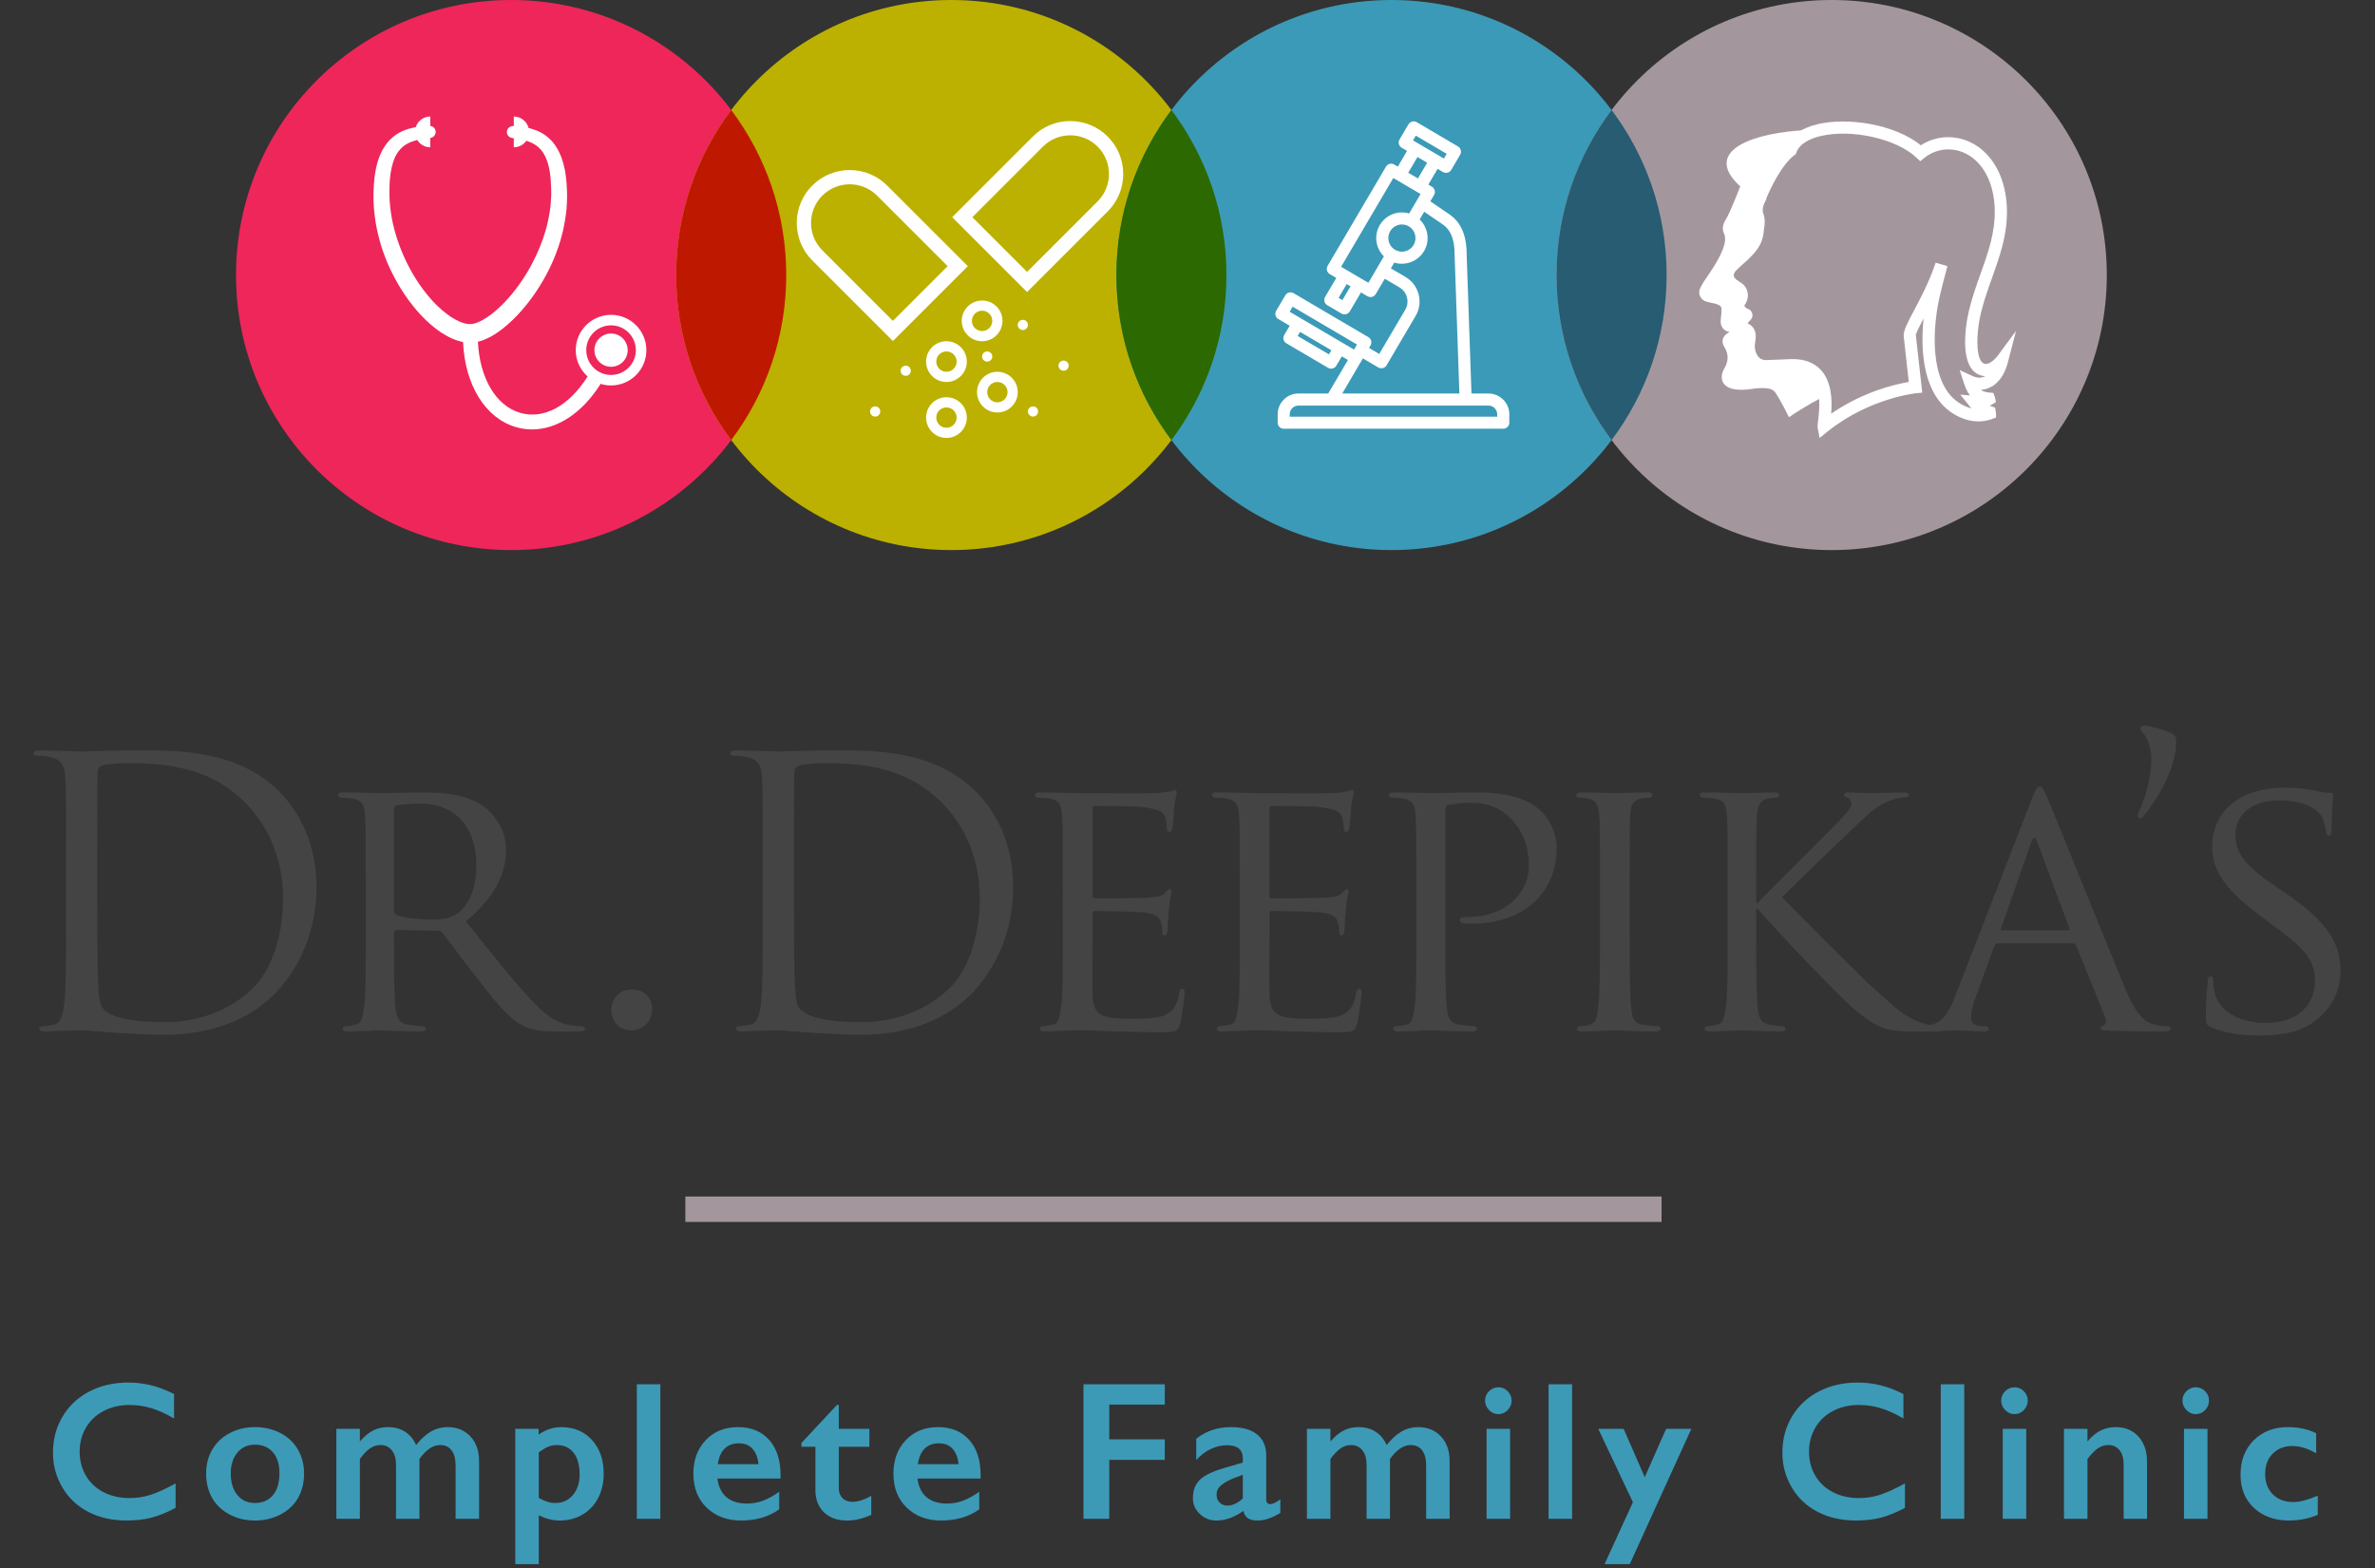
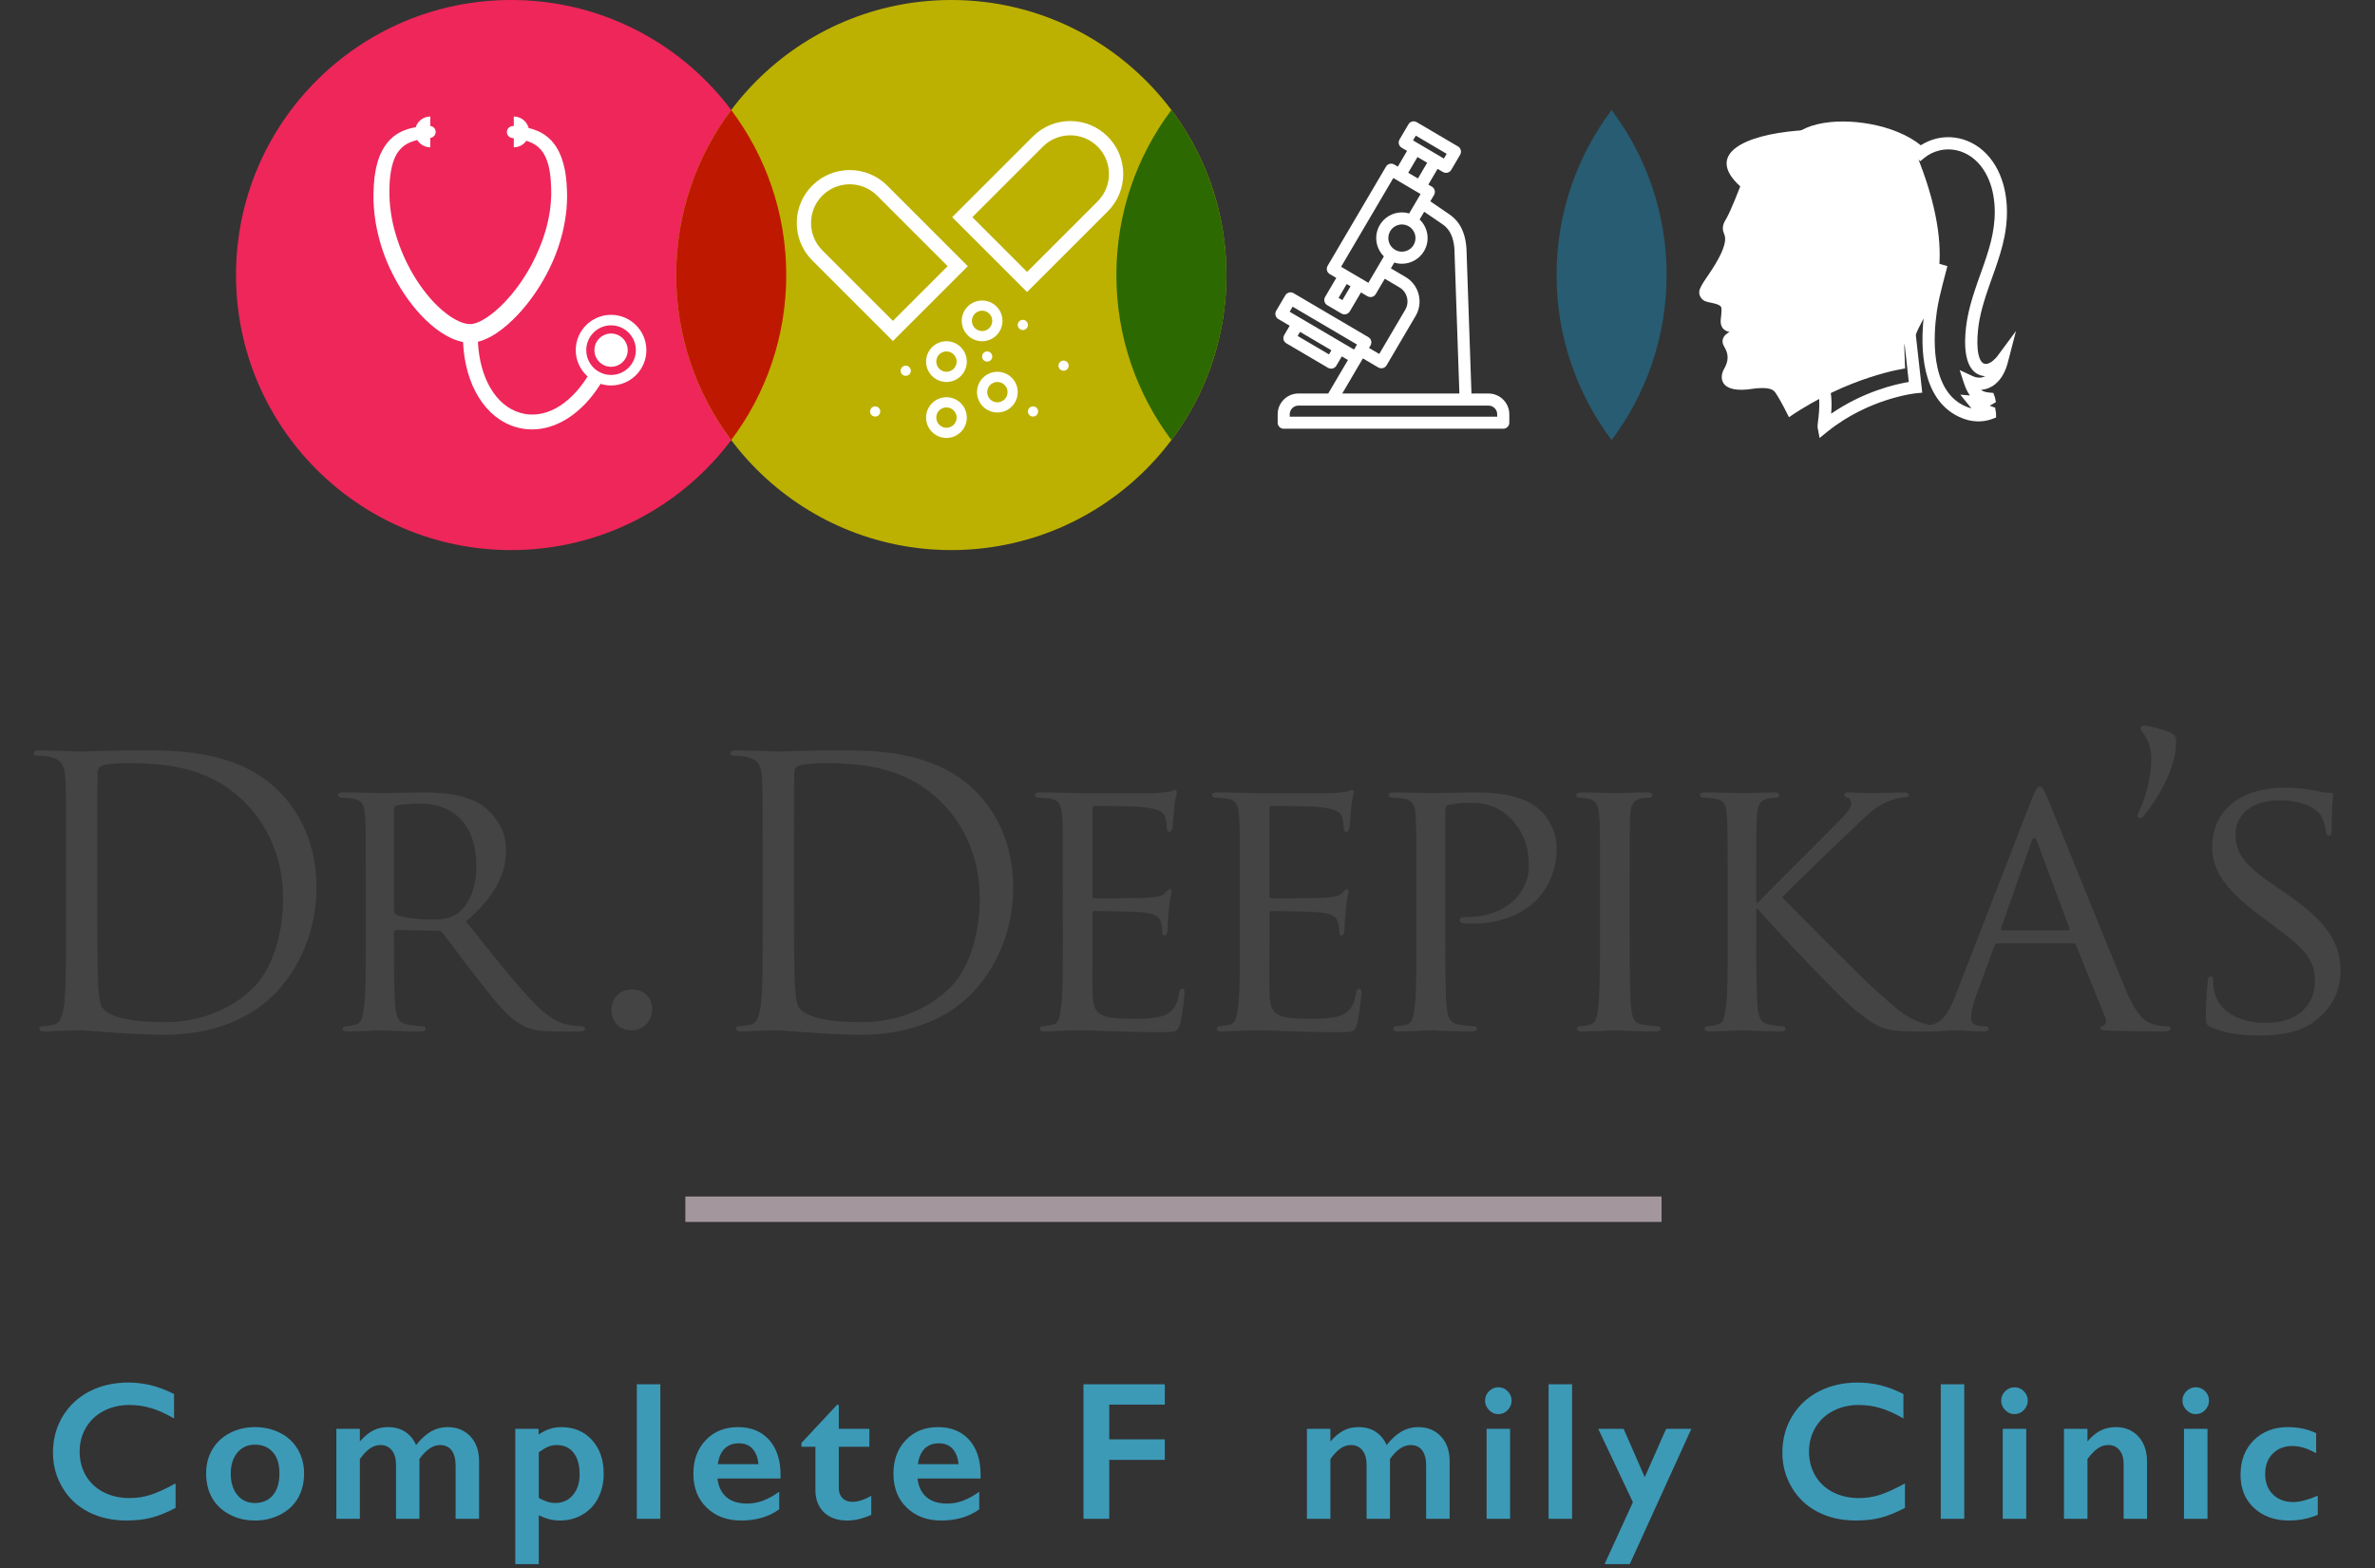
<svg xmlns="http://www.w3.org/2000/svg" version="1.1" id="Layer_1" x="0px" y="0px" width="291.354px" height="192.42px" viewBox="0 0 291.354 192.42" enable-background="new 0 0 291.354 192.42" xml:space="preserve">
  <rect x="0" y="0" width="291.354" height="192.42" fill="#333333" stroke="none" />
  <g>
    <path fill="#444444" d="M8.102,105.315c0-7.114,0-8.392-0.091-9.851c-0.091-1.551-0.456-2.28-1.958-2.6   c-0.364-0.091-1.138-0.137-1.547-0.137c-0.182,0-0.364-0.091-0.364-0.274c0-0.273,0.228-0.365,0.728-0.365   c2.048,0,4.916,0.137,5.144,0.137c0.546,0,3.414-0.137,6.145-0.137c4.506,0,12.835-0.411,18.252,5.199   c2.276,2.372,4.416,6.158,4.416,11.584c0,5.747-2.367,10.171-4.916,12.862c-1.957,2.052-6.054,5.244-13.792,5.244   c-1.958,0-4.37-0.137-6.327-0.273c-2.002-0.137-3.55-0.273-3.778-0.273c-0.091,0-0.865,0-1.821,0.046   c-0.91,0-1.957,0.091-2.64,0.091c-0.501,0-0.729-0.091-0.729-0.365c0-0.137,0.091-0.273,0.364-0.273   c0.41,0,0.956-0.091,1.365-0.183c0.911-0.182,1.138-1.186,1.32-2.508c0.228-1.916,0.228-5.519,0.228-9.897V105.315z    M11.925,110.241c0,4.835,0.046,9.031,0.091,9.897c0.045,1.141,0.136,2.965,0.5,3.466c0.592,0.867,2.367,1.825,7.738,1.825   c4.233,0,8.148-1.551,10.833-4.242c2.367-2.326,3.642-6.704,3.642-10.9c0-5.792-2.503-9.532-4.37-11.493   c-4.279-4.515-9.468-5.154-14.884-5.154c-0.91,0-2.594,0.137-2.958,0.319c-0.41,0.182-0.546,0.41-0.546,0.912   c-0.046,1.551-0.046,6.203-0.046,9.714V110.241z" />
  </g>
  <g>
    <path fill="#444444" d="M44.874,108.463c0-6.021,0-7.115-0.091-8.347c-0.091-1.322-0.318-1.961-1.638-2.144   c-0.319-0.045-1.001-0.091-1.366-0.091c-0.137,0-0.318-0.183-0.318-0.319c0-0.228,0.182-0.319,0.637-0.319   c1.82,0,4.506,0.091,4.733,0.091c0.41,0,3.778-0.091,5.007-0.091c2.549,0,5.371,0.229,7.465,1.688   c1.001,0.729,2.777,2.6,2.777,5.291c0,2.873-1.184,5.655-4.916,8.848c3.277,4.104,6.054,7.616,8.375,10.034   c2.14,2.188,3.459,2.554,4.461,2.69c0.773,0.137,1.183,0.137,1.411,0.137c0.228,0,0.364,0.183,0.364,0.319   c0,0.229-0.228,0.319-0.956,0.319h-2.503c-2.276,0-3.277-0.228-4.279-0.775c-1.729-0.912-3.186-2.782-5.462-5.701   c-1.684-2.098-3.459-4.606-4.324-5.655c-0.182-0.183-0.273-0.228-0.546-0.228l-5.098-0.092c-0.182,0-0.273,0.092-0.273,0.319v0.912   c0,3.74,0,6.75,0.182,8.347c0.137,1.14,0.364,1.87,1.593,2.052c0.546,0.092,1.411,0.183,1.775,0.183   c0.273,0,0.318,0.183,0.318,0.319c0,0.183-0.182,0.319-0.637,0.319c-2.185,0-4.734-0.137-4.916-0.137   c-0.045,0-2.731,0.137-3.96,0.137c-0.41,0-0.637-0.091-0.637-0.319c0-0.137,0.091-0.319,0.319-0.319   c0.364,0,0.865-0.091,1.229-0.183c0.774-0.182,0.865-0.912,1.047-2.052c0.228-1.597,0.228-4.652,0.228-8.393V108.463z    M48.333,111.747c0,0.228,0.091,0.364,0.273,0.501c0.592,0.319,2.64,0.593,4.415,0.593c0.956,0,2.048-0.045,3.004-0.684   c1.365-0.912,2.412-2.965,2.412-5.929c0-4.835-2.64-7.617-6.918-7.617c-1.184,0-2.458,0.137-2.868,0.229   c-0.182,0.091-0.318,0.228-0.318,0.456V111.747z" />
  </g>
  <g>
    <path fill="#444444" d="M75.001,123.924c0-1.049,0.729-2.508,2.503-2.508c1.411,0,2.503,0.912,2.503,2.371   c0,1.46-1.001,2.646-2.549,2.646C75.729,126.433,75.001,125.064,75.001,123.924z" />
  </g>
  <g>
    <path fill="#444444" d="M93.57,105.315c0-7.114,0-8.392-0.091-9.851c-0.091-1.551-0.456-2.28-1.958-2.6   c-0.364-0.091-1.138-0.137-1.547-0.137c-0.182,0-0.364-0.091-0.364-0.274c0-0.273,0.228-0.365,0.728-0.365   c2.048,0,4.916,0.137,5.144,0.137c0.546,0,3.414-0.137,6.145-0.137c4.506,0,12.835-0.411,18.252,5.199   c2.276,2.372,4.416,6.158,4.416,11.584c0,5.747-2.367,10.171-4.916,12.862c-1.957,2.052-6.054,5.244-13.792,5.244   c-1.958,0-4.37-0.137-6.327-0.273c-2.002-0.137-3.55-0.273-3.778-0.273c-0.091,0-0.865,0-1.821,0.046   c-0.91,0-1.957,0.091-2.64,0.091c-0.501,0-0.729-0.091-0.729-0.365c0-0.137,0.091-0.273,0.364-0.273   c0.41,0,0.956-0.091,1.365-0.183c0.911-0.182,1.138-1.186,1.32-2.508c0.228-1.916,0.228-5.519,0.228-9.897V105.315z    M97.393,110.241c0,4.835,0.046,9.031,0.091,9.897c0.045,1.141,0.136,2.965,0.5,3.466c0.592,0.867,2.367,1.825,7.738,1.825   c4.233,0,8.148-1.551,10.833-4.242c2.367-2.326,3.642-6.704,3.642-10.9c0-5.792-2.503-9.532-4.37-11.493   c-4.279-4.515-9.468-5.154-14.884-5.154c-0.91,0-2.594,0.137-2.958,0.319c-0.41,0.182-0.546,0.41-0.546,0.912   c-0.046,1.551-0.046,6.203-0.046,9.714V110.241z" />
    <path fill="#444444" d="M130.387,108.463c0-6.021,0-7.115-0.091-8.347c-0.091-1.322-0.318-1.961-1.638-2.144   c-0.319-0.045-1.001-0.091-1.366-0.091c-0.137,0-0.318-0.183-0.318-0.319c0-0.228,0.182-0.319,0.637-0.319   c1.82,0,4.415,0.091,4.643,0.091c0.273,0,8.648,0.045,9.559,0c0.774-0.046,1.502-0.183,1.821-0.228   c0.182-0.046,0.364-0.183,0.546-0.183c0.137,0,0.182,0.183,0.182,0.365c0,0.274-0.228,0.73-0.318,1.825   c-0.046,0.364-0.137,2.098-0.228,2.554c-0.045,0.183-0.182,0.411-0.364,0.411c-0.228,0-0.319-0.183-0.319-0.502   c0-0.273-0.045-0.912-0.228-1.368c-0.273-0.639-0.683-0.912-2.868-1.187c-0.683-0.091-5.325-0.137-5.781-0.137   c-0.182,0-0.228,0.137-0.228,0.411v10.535c0,0.273,0,0.41,0.228,0.41c0.501,0,5.781,0,6.691-0.091   c0.956-0.091,1.547-0.137,1.957-0.547c0.273-0.274,0.455-0.502,0.592-0.502s0.228,0.091,0.228,0.319   c0,0.228-0.228,0.866-0.319,2.144c-0.091,0.775-0.182,2.234-0.182,2.508c0,0.319-0.091,0.73-0.364,0.73   c-0.182,0-0.273-0.137-0.273-0.365c0-0.365,0-0.775-0.182-1.277c-0.137-0.547-0.501-1.003-2.048-1.186   c-1.092-0.137-5.371-0.183-6.054-0.183c-0.228,0-0.273,0.137-0.273,0.274v3.237c0,1.323-0.045,5.838,0,6.613   c0.091,2.6,0.819,3.102,4.779,3.102c1.047,0,2.959,0,4.006-0.41c1.047-0.456,1.593-1.141,1.82-2.691   c0.091-0.456,0.182-0.593,0.41-0.593s0.273,0.319,0.273,0.593c0,0.274-0.319,2.919-0.546,3.74c-0.273,1.004-0.683,1.004-2.23,1.004   c-3.004,0-5.325-0.092-6.964-0.138c-1.684-0.091-2.731-0.091-3.323-0.091c-0.091,0-0.865,0-1.729,0.046   c-0.774,0.045-1.685,0.091-2.322,0.091c-0.41,0-0.637-0.091-0.637-0.319c0-0.137,0.091-0.319,0.319-0.319   c0.364,0,0.865-0.137,1.229-0.183c0.774-0.137,0.865-0.912,1.047-2.052c0.228-1.597,0.228-4.652,0.228-8.393V108.463z" />
    <path fill="#444444" d="M152.094,108.463c0-6.021,0-7.115-0.091-8.347c-0.091-1.322-0.318-1.961-1.639-2.144   c-0.318-0.045-1.001-0.091-1.365-0.091c-0.137,0-0.318-0.183-0.318-0.319c0-0.228,0.182-0.319,0.637-0.319   c1.821,0,4.415,0.091,4.643,0.091c0.273,0,8.648,0.045,9.559,0c0.774-0.046,1.503-0.183,1.821-0.228   c0.182-0.046,0.364-0.183,0.546-0.183c0.137,0,0.183,0.183,0.183,0.365c0,0.274-0.229,0.73-0.319,1.825   c-0.045,0.364-0.137,2.098-0.228,2.554c-0.045,0.183-0.182,0.411-0.364,0.411c-0.228,0-0.318-0.183-0.318-0.502   c0-0.273-0.046-0.912-0.228-1.368c-0.273-0.639-0.683-0.912-2.867-1.187c-0.684-0.091-5.326-0.137-5.781-0.137   c-0.182,0-0.228,0.137-0.228,0.411v10.535c0,0.273,0,0.41,0.228,0.41c0.501,0,5.781,0,6.691-0.091   c0.956-0.091,1.548-0.137,1.957-0.547c0.273-0.274,0.455-0.502,0.592-0.502s0.228,0.091,0.228,0.319   c0,0.228-0.228,0.866-0.318,2.144c-0.091,0.775-0.183,2.234-0.183,2.508c0,0.319-0.091,0.73-0.364,0.73   c-0.182,0-0.272-0.137-0.272-0.365c0-0.365,0-0.775-0.183-1.277c-0.136-0.547-0.5-1.003-2.048-1.186   c-1.093-0.137-5.371-0.183-6.054-0.183c-0.228,0-0.273,0.137-0.273,0.274v3.237c0,1.323-0.045,5.838,0,6.613   c0.091,2.6,0.819,3.102,4.779,3.102c1.047,0,2.959,0,4.006-0.41c1.047-0.456,1.593-1.141,1.82-2.691   c0.091-0.456,0.183-0.593,0.41-0.593s0.272,0.319,0.272,0.593c0,0.274-0.318,2.919-0.546,3.74c-0.273,1.004-0.683,1.004-2.23,1.004   c-3.004,0-5.325-0.092-6.964-0.138c-1.685-0.091-2.731-0.091-3.323-0.091c-0.091,0-0.864,0-1.729,0.046   c-0.773,0.045-1.684,0.091-2.321,0.091c-0.409,0-0.637-0.091-0.637-0.319c0-0.137,0.091-0.319,0.318-0.319   c0.364,0,0.865-0.137,1.229-0.183c0.774-0.137,0.865-0.912,1.047-2.052c0.228-1.597,0.228-4.652,0.228-8.393V108.463z" />
    <path fill="#444444" d="M173.756,108.463c0-6.021,0-7.115-0.091-8.347c-0.091-1.322-0.318-1.961-1.639-2.144   c-0.318-0.045-1.001-0.091-1.365-0.091c-0.137,0-0.318-0.183-0.318-0.319c0-0.228,0.182-0.319,0.637-0.319   c1.821,0,4.324,0.091,4.643,0.091c0.865,0,3.869-0.091,5.69-0.091c5.143,0,6.964,1.597,7.646,2.189   c0.91,0.82,2.003,2.554,2.003,4.651c0,5.564-4.188,9.259-10.333,9.259c-0.228,0-0.91,0-1.138-0.046   c-0.182,0-0.409-0.182-0.409-0.364c0-0.319,0.228-0.41,1.047-0.41c4.324,0,7.419-2.737,7.419-6.249   c0-1.276-0.137-3.785-2.275-5.883c-2.094-2.099-4.507-1.87-5.417-1.87c-0.683,0-1.82,0.183-2.23,0.273   c-0.228,0.046-0.318,0.319-0.318,0.729v15.78c0,3.74,0,6.796,0.182,8.393c0.137,1.14,0.364,1.87,1.594,2.052   c0.546,0.092,1.411,0.183,1.775,0.183c0.228,0,0.318,0.183,0.318,0.319c0,0.183-0.183,0.319-0.638,0.319   c-2.185,0-4.824-0.137-5.007-0.137c-0.137,0-2.73,0.137-3.96,0.137c-0.409,0-0.637-0.091-0.637-0.319   c0-0.137,0.091-0.319,0.318-0.319c0.364,0,0.865-0.091,1.229-0.183c0.774-0.182,0.865-0.912,1.047-2.052   c0.228-1.597,0.228-4.652,0.228-8.393V108.463z" />
  </g>
  <g>
    <path fill="#444444" d="M199.926,115.304c0,3.74,0,6.796,0.183,8.393c0.136,1.14,0.272,1.87,1.456,2.052   c0.592,0.092,1.457,0.183,1.821,0.183c0.228,0,0.318,0.183,0.318,0.319c0,0.183-0.183,0.319-0.638,0.319   c-2.23,0-4.824-0.137-5.007-0.137c-0.228,0-2.73,0.137-3.96,0.137c-0.409,0-0.637-0.091-0.637-0.319   c0-0.137,0.091-0.319,0.318-0.319c0.364,0,0.865-0.091,1.229-0.183c0.774-0.182,0.911-0.912,1.047-2.052   c0.183-1.597,0.228-4.652,0.228-8.393v-6.841c0-6.021,0-7.115-0.091-8.347c-0.091-1.322-0.409-1.915-1.274-2.098   c-0.455-0.091-0.956-0.137-1.229-0.137c-0.183,0-0.319-0.183-0.319-0.319c0-0.228,0.183-0.319,0.638-0.319   c1.32,0,3.823,0.091,4.051,0.091c0.183,0,2.776-0.091,4.006-0.091c0.455,0,0.637,0.091,0.637,0.319   c0,0.137-0.182,0.319-0.318,0.319c-0.273,0-0.546,0-1.001,0.091c-1.093,0.229-1.32,0.775-1.411,2.144   c-0.046,1.231-0.046,2.326-0.046,8.347V115.304z" />
  </g>
  <g>
    <path fill="#444444" d="M211.94,108.463c0-6.021,0-7.115-0.091-8.347c-0.091-1.322-0.318-1.961-1.639-2.144   c-0.318-0.045-1.001-0.091-1.365-0.091c-0.137,0-0.318-0.183-0.318-0.319c0-0.228,0.182-0.319,0.637-0.319   c1.821,0,4.279,0.091,4.507,0.091c0.363,0,2.776-0.091,3.96-0.091c0.455,0,0.637,0.091,0.637,0.319   c0,0.137-0.137,0.319-0.318,0.319c-0.273,0-0.501,0-1.002,0.091c-1.047,0.229-1.319,0.775-1.41,2.144   c-0.092,1.231-0.092,2.326-0.092,8.347v2.326h0.183c0.637-0.729,7.783-7.799,9.285-9.35c1.138-1.141,2.185-2.144,2.185-2.782   c0-0.502-0.182-0.729-0.5-0.775c-0.228-0.046-0.364-0.229-0.364-0.365c0-0.182,0.182-0.273,0.455-0.273   c0.819,0,2.048,0.091,3.004,0.091c0.228,0,2.867-0.091,3.869-0.091c0.409,0,0.592,0.091,0.592,0.273   c0,0.183-0.091,0.319-0.41,0.319c-0.592,0-1.456,0.229-2.23,0.548c-1.638,0.729-2.412,1.596-4.188,3.283   c-1.001,0.912-7.828,7.48-8.693,8.438c1.047,1.141,9.377,9.487,11.016,10.992c3.368,3.01,3.823,3.512,5.734,4.287   c1.047,0.41,2.186,0.547,2.458,0.547c0.273,0,0.501,0.137,0.501,0.319s-0.183,0.319-0.865,0.319h-2.048   c-1.138,0-1.866,0-2.776-0.091c-2.094-0.183-3.141-1.049-4.87-2.372c-1.821-1.414-10.242-10.308-12.153-12.588h-0.183v3.785   c0,3.74,0,6.796,0.183,8.393c0.137,1.14,0.318,1.87,1.548,2.052c0.546,0.092,1.183,0.183,1.547,0.183   c0.228,0,0.319,0.183,0.319,0.319c0,0.183-0.183,0.319-0.638,0.319c-1.957,0-4.37-0.137-4.688-0.137s-2.73,0.137-3.96,0.137   c-0.409,0-0.637-0.091-0.637-0.319c0-0.137,0.091-0.319,0.318-0.319c0.364,0,0.865-0.091,1.229-0.183   c0.774-0.182,0.865-0.912,1.047-2.052c0.228-1.597,0.228-4.652,0.228-8.393V108.463z" />
  </g>
  <g>
    <path fill="#444444" d="M249.26,98.019c0.501-1.277,0.683-1.505,0.956-1.505c0.409,0,0.546,0.547,0.956,1.414   c0.728,1.642,7.146,17.65,9.604,23.533c1.457,3.467,2.549,3.969,3.414,4.242c0.592,0.183,1.184,0.228,1.593,0.228   c0.228,0,0.501,0.092,0.501,0.319c0,0.229-0.455,0.319-0.91,0.319c-0.592,0-3.551,0-6.327-0.091   c-0.773-0.046-1.411-0.046-1.411-0.274c0-0.182,0.091-0.182,0.273-0.273c0.228-0.091,0.637-0.41,0.364-1.049l-3.596-8.894   c-0.092-0.183-0.137-0.229-0.364-0.229h-9.24c-0.182,0-0.318,0.092-0.409,0.319l-2.276,6.203c-0.364,0.958-0.592,1.916-0.592,2.6   c0,0.775,0.683,1.049,1.365,1.049h0.364c0.319,0,0.41,0.137,0.41,0.319c0,0.229-0.228,0.319-0.592,0.319   c-0.956,0-3.141-0.137-3.596-0.137c-0.41,0-2.413,0.137-4.051,0.137c-0.501,0-0.774-0.091-0.774-0.319   c0-0.183,0.183-0.319,0.364-0.319c0.273,0,0.865-0.045,1.184-0.091c1.82-0.229,2.595-1.597,3.368-3.558L249.26,98.019z    M253.721,114.164c0.182,0,0.182-0.092,0.137-0.273l-3.96-10.627c-0.228-0.593-0.455-0.593-0.683,0l-3.732,10.627   c-0.046,0.182,0,0.273,0.136,0.273H253.721z" />
  </g>
  <g>
    <path fill="#444444" d="M263.002,90.083c-0.364-0.41-0.41-0.547-0.41-0.775c0-0.137,0.228-0.273,0.41-0.273   c0.728,0,2.458,0.547,3.186,0.821c0.547,0.274,0.774,0.502,0.774,1.186c0,3.238-2.321,7.069-3.915,8.985   c-0.182,0.273-0.364,0.365-0.592,0.365c-0.091,0-0.228-0.092-0.228-0.229s0.046-0.273,0.183-0.593   c0.683-1.46,1.502-3.922,1.502-6.522C263.913,91.633,263.321,90.447,263.002,90.083z" />
    <path fill="#444444" d="M271.194,126.022c-0.546-0.274-0.592-0.411-0.592-1.46c0-1.915,0.183-3.466,0.228-4.104   c0-0.41,0.092-0.639,0.319-0.639s0.364,0.137,0.364,0.456s0,0.866,0.136,1.414c0.638,2.827,3.642,3.831,6.327,3.831   c3.96,0,6.009-2.235,6.009-5.154c0-2.781-1.503-4.104-5.053-6.75l-1.82-1.368c-4.324-3.238-5.735-5.609-5.735-8.301   c0-4.561,3.596-7.297,8.876-7.297c1.593,0,3.186,0.228,4.142,0.456c0.773,0.182,1.093,0.182,1.411,0.182s0.409,0.046,0.409,0.274   c0,0.183-0.182,1.459-0.182,4.104c0,0.593-0.046,0.867-0.318,0.867c-0.273,0-0.319-0.183-0.364-0.502   c-0.046-0.456-0.364-1.505-0.592-1.916c-0.273-0.456-1.593-1.915-5.189-1.915c-2.913,0-5.325,1.459-5.325,4.195   c0,2.463,1.229,3.877,5.189,6.568l1.138,0.775c4.87,3.329,6.555,6.02,6.555,9.35c0,2.28-0.865,4.743-3.732,6.613   c-1.685,1.095-4.188,1.368-6.373,1.368C275.154,127.071,272.833,126.798,271.194,126.022z" />
  </g>
  <rect x="84.075" y="146.823" fill-rule="evenodd" clip-rule="evenodd" fill="#A3979D" width="119.757" height="3.119" />
  <g>
    <path fill="#3C9AB7" d="M15.74,169.653c0.929,0,1.839,0.106,2.729,0.319c0.89,0.212,1.85,0.574,2.881,1.087v3.001   c-1.007-0.583-1.938-1.005-2.793-1.265c-0.855-0.26-1.747-0.39-2.676-0.39c-1.163,0-2.213,0.242-3.15,0.727   c-0.937,0.484-1.665,1.168-2.184,2.05c-0.52,0.882-0.779,1.862-0.779,2.941c0,1.104,0.257,2.092,0.773,2.966   c0.515,0.874,1.241,1.55,2.178,2.026c0.937,0.477,1.991,0.715,3.162,0.715c0.898,0,1.755-0.13,2.571-0.39   c0.815-0.261,1.844-0.729,3.085-1.406v3.001c-1.062,0.56-2.038,0.957-2.928,1.193c-0.89,0.236-1.928,0.354-3.115,0.354   c-1.726,0-3.268-0.347-4.626-1.04s-2.426-1.691-3.203-2.995s-1.166-2.73-1.166-4.282c0-1.662,0.4-3.155,1.201-4.479   c0.8-1.323,1.901-2.343,3.302-3.06S13.984,169.653,15.74,169.653z" />
  </g>
  <g>
    <path fill="#3C9AB7" d="M31.282,175.123c1.14,0,2.174,0.241,3.104,0.721c0.929,0.48,1.647,1.154,2.155,2.021   c0.507,0.867,0.761,1.848,0.761,2.942c0,1.142-0.244,2.143-0.732,3.001s-1.206,1.535-2.155,2.032   c-0.949,0.496-1.993,0.744-3.133,0.744c-1.147,0-2.19-0.248-3.126-0.744c-0.937-0.497-1.649-1.174-2.137-2.032   c-0.488-0.858-0.732-1.859-0.732-3.001c0-1.111,0.257-2.098,0.773-2.96c0.515-0.862,1.233-1.532,2.155-2.009   C29.135,175.361,30.158,175.123,31.282,175.123z M28.308,180.807c0,1.103,0.267,1.982,0.802,2.641   c0.535,0.657,1.251,0.986,2.149,0.986c0.937,0,1.675-0.315,2.213-0.945c0.539-0.63,0.808-1.532,0.808-2.705   c0-1.119-0.271-1.983-0.814-2.594s-1.278-0.916-2.208-0.916c-0.874,0-1.585,0.323-2.131,0.969   C28.581,178.889,28.308,179.743,28.308,180.807z" />
    <path fill="#3C9AB7" d="M47.599,175.123c0.843,0,1.556,0.199,2.137,0.597c0.582,0.398,1.017,0.932,1.306,1.602   c0.617-0.765,1.231-1.321,1.845-1.672c0.613-0.351,1.286-0.526,2.02-0.526c1.155,0,2.088,0.381,2.799,1.141   s1.065,1.774,1.065,3.042v7.065h-2.88v-6.581c0-0.764-0.163-1.366-0.486-1.808c-0.324-0.44-0.794-0.661-1.411-0.661   c-0.882,0-1.729,0.571-2.541,1.713v7.337h-2.869v-6.628c0-0.756-0.172-1.349-0.516-1.778c-0.343-0.429-0.804-0.644-1.382-0.644   c-0.468,0-0.897,0.136-1.288,0.407s-0.808,0.707-1.253,1.306v7.337h-2.881v-11.035h2.881v1.548   c0.523-0.599,1.054-1.041,1.593-1.329C46.276,175.268,46.896,175.123,47.599,175.123z" />
    <path fill="#3C9AB7" d="M68.846,175.123c1.562,0,2.82,0.528,3.777,1.584c0.956,1.055,1.435,2.43,1.435,4.123   c0,1.11-0.225,2.103-0.673,2.978c-0.449,0.874-1.087,1.556-1.915,2.044s-1.764,0.732-2.811,0.732c-0.851,0-1.706-0.217-2.564-0.65   v6.002h-2.881v-16.6h2.857v0.709C66.938,175.431,67.862,175.123,68.846,175.123z M66.094,183.808   c0.718,0.417,1.39,0.626,2.014,0.626c0.906,0,1.632-0.327,2.178-0.98c0.546-0.654,0.82-1.497,0.82-2.528   c0-1.127-0.244-2.009-0.732-2.646c-0.488-0.639-1.181-0.957-2.079-0.957c-0.336,0-0.66,0.057-0.972,0.171   c-0.312,0.114-0.722,0.356-1.229,0.727V183.808z" />
    <path fill="#3C9AB7" d="M81.006,169.866v16.505h-2.881v-16.505H81.006z" />
    <path fill="#3C9AB7" d="M90.53,175.123c1.608,0,2.881,0.521,3.818,1.56c0.937,1.04,1.405,2.478,1.405,4.312v0.438h-7.741   c0.117,0.984,0.482,1.742,1.095,2.274c0.613,0.531,1.454,0.797,2.524,0.797c0.687,0,1.348-0.119,1.985-0.36   c0.636-0.239,1.294-0.604,1.973-1.093v2.162c-1.28,0.914-2.834,1.371-4.661,1.371c-1.726,0-3.135-0.524-4.228-1.571   c-1.093-1.048-1.639-2.441-1.639-4.183c0-1.678,0.505-3.048,1.517-4.111C87.589,175.655,88.906,175.123,90.53,175.123z    M93.048,179.672c-0.078-0.803-0.32-1.432-0.726-1.884c-0.406-0.453-0.964-0.68-1.675-0.68c-0.726,0-1.31,0.217-1.751,0.649   c-0.441,0.434-0.72,1.071-0.837,1.914H93.048z" />
    <path fill="#3C9AB7" d="M102.667,172.406h0.234v2.93h3.748v2.197H102.9v5.093c0,0.496,0.148,0.897,0.445,1.205   c0.296,0.307,0.703,0.461,1.218,0.461c0.671,0,1.444-0.244,2.319-0.732v2.327c-1.039,0.465-2.014,0.697-2.928,0.697   c-1.234,0-2.196-0.339-2.887-1.017c-0.691-0.677-1.037-1.595-1.037-2.753v-5.281h-1.709v-0.472L102.667,172.406z" />
    <path fill="#3C9AB7" d="M115.072,175.123c1.608,0,2.881,0.521,3.818,1.56c0.937,1.04,1.405,2.478,1.405,4.312v0.438h-7.741   c0.117,0.984,0.482,1.742,1.095,2.274c0.613,0.531,1.454,0.797,2.524,0.797c0.687,0,1.348-0.119,1.985-0.36   c0.636-0.239,1.294-0.604,1.973-1.093v2.162c-1.28,0.914-2.834,1.371-4.661,1.371c-1.726,0-3.135-0.524-4.228-1.571   c-1.093-1.048-1.639-2.441-1.639-4.183c0-1.678,0.505-3.048,1.517-4.111C112.13,175.655,113.448,175.123,115.072,175.123z    M117.59,179.672c-0.078-0.803-0.32-1.432-0.726-1.884c-0.406-0.453-0.964-0.68-1.675-0.68c-0.726,0-1.31,0.217-1.751,0.649   c-0.441,0.434-0.72,1.071-0.837,1.914H117.59z" />
    <path fill="#3C9AB7" d="M142.893,169.866v2.492h-6.816v4.266h6.816v2.517h-6.816v7.23h-3.162v-16.505H142.893z" />
-     <path fill="#3C9AB7" d="M151,175.123c1.404,0,2.479,0.302,3.221,0.904c0.74,0.603,1.111,1.443,1.111,2.522v5.399   c0,0.417,0.168,0.626,0.504,0.626c0.141,0,0.338-0.061,0.592-0.183s0.467-0.263,0.639-0.42v1.678   c-1.008,0.622-1.93,0.934-2.764,0.934c-0.516,0-0.912-0.087-1.189-0.26c-0.277-0.174-0.471-0.48-0.58-0.922   c-1.1,0.788-2.205,1.182-3.314,1.182c-0.787,0-1.465-0.268-2.031-0.804c-0.566-0.535-0.849-1.178-0.849-1.926   c0-0.953,0.281-1.705,0.843-2.257c0.562-0.551,1.547-1.031,2.951-1.441l2.33-0.685v-0.509c0-1.079-0.646-1.618-1.943-1.618   c-0.664,0-1.324,0.153-1.979,0.461c-0.656,0.307-1.254,0.76-1.793,1.358v-2.611C147.944,175.601,149.36,175.123,151,175.123z    M149.243,183.417c0,0.402,0.127,0.726,0.381,0.969c0.254,0.245,0.568,0.367,0.943,0.367c0.633,0,1.266-0.292,1.896-0.875v-2.906   c-0.803,0.275-1.434,0.536-1.891,0.78s-0.793,0.492-1.008,0.744S149.243,183.056,149.243,183.417z" />
    <path fill="#3C9AB7" d="M166.662,175.123c0.843,0,1.555,0.199,2.137,0.597c0.582,0.398,1.017,0.932,1.306,1.602   c0.617-0.765,1.231-1.321,1.845-1.672c0.612-0.351,1.286-0.526,2.02-0.526c1.156,0,2.089,0.381,2.799,1.141   c0.711,0.76,1.066,1.774,1.066,3.042v7.065h-2.881v-6.581c0-0.764-0.162-1.366-0.486-1.808c-0.324-0.44-0.794-0.661-1.411-0.661   c-0.882,0-1.729,0.571-2.541,1.713v7.337h-2.869v-6.628c0-0.756-0.172-1.349-0.516-1.778c-0.344-0.429-0.804-0.644-1.382-0.644   c-0.468,0-0.897,0.136-1.288,0.407s-0.808,0.707-1.253,1.306v7.337h-2.881v-11.035h2.881v1.548   c0.522-0.599,1.054-1.041,1.593-1.329C165.337,175.268,165.958,175.123,166.662,175.123z" />
    <path fill="#3C9AB7" d="M183.81,170.232c0.445,0,0.827,0.161,1.147,0.484s0.48,0.709,0.48,1.157c0,0.434-0.158,0.817-0.475,1.152   s-0.701,0.502-1.153,0.502c-0.438,0-0.818-0.167-1.142-0.502c-0.324-0.335-0.486-0.719-0.486-1.152   c0-0.456,0.164-0.845,0.492-1.163C183.001,170.392,183.38,170.232,183.81,170.232z M185.25,175.336v11.035h-2.881v-11.035H185.25z" />
    <path fill="#3C9AB7" d="M192.854,169.866v16.505h-2.881v-16.505H192.854z" />
    <path fill="#3C9AB7" d="M199.182,175.336l2.588,5.932l2.623-5.932h3.092l-7.554,16.6h-3.092l3.479-7.597l-4.251-9.003H199.182z" />
    <path fill="#3C9AB7" d="M227.893,169.653c0.929,0,1.838,0.106,2.729,0.319c0.89,0.212,1.851,0.574,2.881,1.087v3.001   c-1.007-0.583-1.938-1.005-2.793-1.265c-0.855-0.26-1.747-0.39-2.676-0.39c-1.164,0-2.214,0.242-3.15,0.727   c-0.938,0.484-1.665,1.168-2.185,2.05c-0.519,0.882-0.778,1.862-0.778,2.941c0,1.104,0.258,2.092,0.772,2.966   c0.516,0.874,1.241,1.55,2.179,2.026c0.937,0.477,1.99,0.715,3.162,0.715c0.897,0,1.754-0.13,2.57-0.39   c0.815-0.261,1.845-0.729,3.086-1.406v3.001c-1.062,0.56-2.038,0.957-2.928,1.193c-0.891,0.236-1.929,0.354-3.115,0.354   c-1.726,0-3.268-0.347-4.626-1.04s-2.426-1.691-3.203-2.995c-0.776-1.304-1.165-2.73-1.165-4.282c0-1.662,0.4-3.155,1.2-4.479   c0.801-1.323,1.901-2.343,3.303-3.06S226.136,169.653,227.893,169.653z" />
    <path fill="#3C9AB7" d="M240.965,169.866v16.505h-2.881v-16.505H240.965z" />
    <path fill="#3C9AB7" d="M247.128,170.232c0.445,0,0.827,0.161,1.147,0.484s0.48,0.709,0.48,1.157c0,0.434-0.158,0.817-0.475,1.152   s-0.701,0.502-1.153,0.502c-0.438,0-0.818-0.167-1.142-0.502c-0.324-0.335-0.486-0.719-0.486-1.152   c0-0.456,0.164-0.845,0.492-1.163C246.32,170.392,246.699,170.232,247.128,170.232z M248.569,175.336v11.035h-2.881v-11.035   H248.569z" />
    <path fill="#3C9AB7" d="M259.535,175.123c1.171,0,2.105,0.389,2.805,1.164c0.698,0.776,1.048,1.798,1.048,3.066v7.018h-2.869   v-6.723c0-0.717-0.17-1.283-0.51-1.701c-0.34-0.417-0.802-0.626-1.388-0.626c-0.444,0-0.862,0.132-1.253,0.396   s-0.819,0.703-1.288,1.317v7.337h-2.881v-11.035h2.881v1.548c0.531-0.63,1.075-1.081,1.634-1.353   C258.271,175.26,258.878,175.123,259.535,175.123z" />
    <path fill="#3C9AB7" d="M269.363,170.232c0.445,0,0.827,0.161,1.147,0.484s0.48,0.709,0.48,1.157c0,0.434-0.158,0.817-0.475,1.152   s-0.701,0.502-1.153,0.502c-0.438,0-0.818-0.167-1.142-0.502c-0.324-0.335-0.486-0.719-0.486-1.152   c0-0.456,0.164-0.845,0.492-1.163C268.554,170.392,268.933,170.232,269.363,170.232z M270.803,175.336v11.035h-2.881v-11.035   H270.803z" />
    <path fill="#3C9AB7" d="M280.679,175.123c1.272,0,2.425,0.248,3.455,0.745v2.469c-1.023-0.599-1.991-0.897-2.904-0.897   c-0.983,0-1.788,0.309-2.412,0.927c-0.625,0.619-0.938,1.456-0.938,2.511c0,1.032,0.314,1.863,0.943,2.493   c0.628,0.63,1.465,0.945,2.512,0.945c0.78,0,1.78-0.26,2.998-0.78v2.352c-1.133,0.465-2.3,0.697-3.502,0.697   c-1.772,0-3.211-0.512-4.315-1.536c-1.104-1.023-1.657-2.383-1.657-4.076c0-1.756,0.541-3.17,1.622-4.241   S278.961,175.123,280.679,175.123z" />
  </g>
  <path fill="#EF265A" d="M96.453,33.75c0,18.64-15.11,33.75-33.75,33.75s-33.75-15.11-33.75-33.75S44.063,0,62.703,0  S96.453,15.11,96.453,33.75" />
  <path fill="#BCB100" d="M150.453,33.75c0,18.64-15.109,33.75-33.75,33.75s-33.75-15.11-33.75-33.75S98.063,0,116.703,0  S150.453,15.11,150.453,33.75" />
  <path fill="#BE1900" d="M82.953,33.75c0,7.599,2.512,14.609,6.75,20.25c4.238-5.641,6.75-12.651,6.75-20.25  s-2.512-14.609-6.75-20.25C85.465,19.14,82.953,26.151,82.953,33.75" />
-   <path fill="#3B9AB7" d="M204.453,33.75c0,18.64-15.109,33.75-33.75,33.75c-18.64,0-33.75-15.11-33.75-33.75S152.063,0,170.703,0  C189.343,0,204.453,15.11,204.453,33.75" />
-   <path fill="#A3979D" d="M258.453,33.75c0,18.64-15.109,33.75-33.75,33.75c-18.64,0-33.75-15.11-33.75-33.75S206.063,0,224.703,0  C243.343,0,258.453,15.11,258.453,33.75" />
  <path fill="#2C6900" d="M136.953,33.75c0,7.599,2.512,14.609,6.75,20.25c4.238-5.641,6.75-12.651,6.75-20.25  s-2.512-14.609-6.75-20.25C139.465,19.14,136.953,26.151,136.953,33.75" />
  <path fill="#275C72" d="M190.953,33.75c0,7.599,2.513,14.609,6.75,20.25c4.238-5.641,6.75-12.651,6.75-20.25  s-2.512-14.609-6.75-20.25C193.465,19.14,190.953,26.151,190.953,33.75" />
  <path fill="#FFFFFF" d="M182.604,48.289h-2.092l-0.591-17.151c-0.004-3.345-1.558-4.441-2.144-4.854  c-0.026-0.018-2.313-1.58-2.313-1.58l0.459-0.781c0.207-0.353,0.09-0.807-0.263-1.015l-0.438-0.257l1.135-1.929l0.659,0.387  c0.115,0.068,0.245,0.103,0.376,0.103c0.063,0,0.125-0.008,0.187-0.024c0.189-0.049,0.353-0.172,0.453-0.341l1.094-1.86  c0.207-0.353,0.09-0.807-0.264-1.015l-5.064-2.979c-0.17-0.1-0.372-0.128-0.562-0.079c-0.189,0.05-0.353,0.172-0.452,0.342  l-1.095,1.86c-0.207,0.352-0.09,0.807,0.264,1.014l0.659,0.388l-1.135,1.929l-0.438-0.257c-0.169-0.1-0.371-0.129-0.562-0.079  c-0.189,0.049-0.353,0.172-0.452,0.342l-7.157,12.169c-0.208,0.353-0.091,0.807,0.263,1.015l0.798,0.469l-1.371,2.331  c-0.1,0.17-0.128,0.372-0.078,0.562c0.049,0.19,0.172,0.354,0.341,0.453l1.748,1.028c0.118,0.069,0.248,0.102,0.375,0.102  c0.254,0,0.501-0.13,0.641-0.365l1.371-2.331l0.798,0.469c0.115,0.068,0.244,0.102,0.376,0.102c0.062,0,0.124-0.007,0.186-0.023  c0.19-0.05,0.354-0.173,0.453-0.342l1.108-1.884l1.793,1.055c0.464,0.273,0.793,0.709,0.928,1.23c0.135,0.52,0.06,1.063-0.213,1.526  l-3.188,5.418l-1.252-0.736l0.184-0.311c0.208-0.353,0.09-0.807-0.263-1.015l-9.177-5.397c-0.17-0.099-0.371-0.128-0.562-0.078  c-0.19,0.049-0.354,0.172-0.453,0.342l-1.117,1.899c-0.207,0.353-0.09,0.807,0.264,1.015l1.391,0.817l-0.672,1.142  c-0.207,0.353-0.089,0.807,0.263,1.015l5.118,3.01c0.115,0.067,0.244,0.102,0.376,0.102c0.062,0,0.124-0.008,0.185-0.024  c0.191-0.049,0.354-0.172,0.454-0.341l0.671-1.142l0.753,0.443l-2.42,4.111h-3.652c-1.405,0-2.549,1.143-2.549,2.548v1.034  c0,0.409,0.331,0.742,0.741,0.742h26.935c0.409,0,0.741-0.333,0.741-0.742v-1.034C185.153,49.432,184.009,48.289,182.604,48.289   M173.684,16.646l3.787,2.228l-0.342,0.582l-3.787-2.228L173.684,16.646z M173.889,19.27l1.19,0.7l-1.136,1.929l-0.037-0.023  l-1.152-0.677L173.889,19.27z M164.68,36.826l-0.47-0.276l0.995-1.692l0.47,0.276L164.68,36.826z M169.77,31.46l-1.905,3.242  l-3.345-1.967l6.406-10.891l3.344,1.966l-1.4,2.382c-0.287-0.085-0.586-0.13-0.888-0.13c-1.112,0-2.154,0.595-2.718,1.554  C168.517,28.886,168.765,30.47,169.77,31.46 M170.542,28.368c0.298-0.508,0.85-0.823,1.439-0.823c0.295,0,0.587,0.079,0.844,0.23  c0.794,0.467,1.059,1.491,0.593,2.284c-0.299,0.508-0.852,0.823-1.441,0.823c-0.295,0-0.587-0.08-0.843-0.23  C170.341,30.185,170.076,29.161,170.542,28.368 M163.031,43.486l-3.84-2.258l0.295-0.503l3.841,2.258L163.031,43.486z   M158.209,38.254l0.365-0.622l7.897,4.645l-0.365,0.622L158.209,38.254z M167.191,43.979l1.892,1.112  c0.116,0.067,0.245,0.102,0.376,0.102c0.062,0,0.125-0.008,0.186-0.024c0.191-0.049,0.354-0.172,0.453-0.341l3.563-6.058  c0.473-0.804,0.604-1.746,0.371-2.649c-0.235-0.904-0.808-1.663-1.612-2.136l-1.793-1.055l0.417-0.709  c0.302,0.094,0.617,0.144,0.934,0.144c1.114,0,2.155-0.596,2.719-1.554c0.756-1.285,0.492-2.891-0.543-3.878l0.559-0.949  c0,0,2.183,1.491,2.212,1.512c0.454,0.32,1.515,1.069,1.515,3.655c0,0.009,0.001,0.017,0.001,0.026l0.59,17.112h-14.371  L167.191,43.979z M183.67,51.13h-25.452v-0.293c0-0.588,0.478-1.066,1.066-1.066h23.319c0.588,0,1.066,0.478,1.066,1.066V51.13z" />
  <path fill="#FFFFFF" d="M74.962,38.634c-2.389,0-4.332,1.944-4.332,4.333c0,1.285,0.566,2.438,1.458,3.233  c-0.006,0.009-0.014,0.016-0.02,0.025c-2.288,3.611-5.37,5.267-8.247,4.434c-2.99-0.867-4.979-4.25-5.192-8.723  c0.116-0.027,0.228-0.059,0.338-0.093c0.158-0.044,0.303-0.1,0.444-0.16c0.571-0.233,1.082-0.519,1.547-0.837  c0.941-0.63,1.739-1.367,2.479-2.134c1.467-1.545,2.645-3.261,3.592-5.024c0.946-1.764,1.623-3.597,2.04-5.395  c0.205-0.9,0.349-1.79,0.43-2.658c0.028-0.437,0.069-0.909,0.064-1.29l0.004-0.297l0.002-0.147l-0.001-0.1l-0.003-0.076  c-0.008-0.204-0.015-0.406-0.023-0.606c-0.029-0.799-0.118-1.577-0.255-2.317c-0.166-0.74-0.354-1.449-0.677-2.094  c-0.135-0.326-0.346-0.622-0.522-0.911c-0.22-0.27-0.414-0.541-0.663-0.754c-0.226-0.234-0.486-0.407-0.726-0.579  c-0.251-0.149-0.496-0.291-0.734-0.391c-0.41-0.174-0.781-0.286-1.115-0.365c-0.214-0.809-0.943-1.409-1.819-1.409v1.174  c-0.04-0.002-0.062-0.004-0.062-0.004c-0.386-0.023-0.732,0.257-0.78,0.645c-0.05,0.404,0.237,0.772,0.641,0.822  c0,0,0.063,0.007,0.186,0.023c0.004,0,0.01,0.001,0.015,0.001v1.116c0.637,0,1.199-0.319,1.54-0.803  c0.226,0.073,0.465,0.163,0.706,0.278c0.329,0.171,0.67,0.382,0.958,0.7c0.159,0.142,0.277,0.341,0.421,0.523  c0.109,0.216,0.251,0.414,0.339,0.67c0.421,0.972,0.594,2.284,0.619,3.738c0.002,0.182,0.004,0.367,0.006,0.553l0.001,0.07v0.017  c0-0.001,0,0.001,0,0.004l-0.001,0.026l-0.006,0.147l-0.011,0.297c-0.008,0.415-0.055,0.751-0.088,1.136  c-0.093,0.772-0.245,1.565-0.45,2.369c-0.419,1.608-1.089,3.248-1.952,4.853c-0.875,1.596-1.972,3.157-3.285,4.513  c-0.658,0.671-1.366,1.306-2.12,1.799c-0.742,0.495-1.574,0.856-2.139,0.799l-0.191-0.011c-0.053-0.005-0.075-0.016-0.114-0.022  c-0.071-0.015-0.133-0.016-0.236-0.049c-0.187-0.042-0.378-0.115-0.571-0.185c-0.386-0.162-0.771-0.374-1.148-0.617  c-0.75-0.501-1.455-1.122-2.1-1.8c-1.285-1.37-2.341-2.952-3.167-4.571c-0.824-1.624-1.423-3.292-1.805-4.911  c-0.19-0.811-0.31-1.611-0.389-2.387c-0.016-0.194-0.032-0.387-0.048-0.578c-0.008-0.191-0.015-0.381-0.022-0.569l-0.006-0.14  l-0.003-0.07c0,0.005,0-0.038,0,0.008v-0.019v-0.037l0.004-0.294c0.002-0.195,0.004-0.388,0.006-0.579  c0.034-1.422,0.26-2.731,0.698-3.676c0.446-0.947,1.12-1.495,1.82-1.785c0.311-0.132,0.61-0.224,0.888-0.294  c0.333,0.536,0.922,0.897,1.6,0.897v-1.155l0.012-0.001c0.375-0.044,0.66-0.368,0.649-0.753c-0.01-0.373-0.298-0.671-0.661-0.708  v-1.16c-0.839,0-1.541,0.551-1.787,1.308c-0.381,0.066-0.822,0.17-1.318,0.356c-0.244,0.078-0.488,0.218-0.748,0.347  c-0.13,0.067-0.251,0.162-0.38,0.245c-0.129,0.086-0.261,0.174-0.378,0.288c-0.514,0.405-0.93,0.983-1.28,1.612  c-0.078,0.161-0.157,0.325-0.238,0.491c-0.077,0.167-0.128,0.34-0.194,0.515c-0.14,0.35-0.213,0.71-0.312,1.082  c-0.084,0.371-0.136,0.749-0.197,1.141c-0.034,0.388-0.087,0.814-0.103,1.199c-0.008,0.191-0.015,0.384-0.023,0.579l-0.011,0.294  l-0.002,0.1v0.079l0.002,0.157c0.002,0.21,0.005,0.422,0.007,0.635c0.012,0.214,0.024,0.429,0.036,0.646  c0.064,0.866,0.174,1.759,0.36,2.661c0.372,1.803,0.973,3.663,1.877,5.453c0.895,1.793,2.034,3.544,3.484,5.119  c0.732,0.782,1.543,1.519,2.478,2.156c0.475,0.312,0.979,0.6,1.532,0.837c0.284,0.109,0.569,0.218,0.88,0.294  c0.093,0.029,0.211,0.052,0.332,0.074c0.239,5.296,2.737,9.354,6.509,10.449c0.646,0.187,1.302,0.279,1.958,0.279  c3.049-0.001,6.117-1.975,8.344-5.491c0.021-0.034,0.035-0.069,0.052-0.104c0.409,0.129,0.845,0.199,1.297,0.199  c2.389,0,4.332-1.944,4.332-4.332C79.294,40.578,77.351,38.634,74.962,38.634 M74.962,46.01c-1.678,0-3.043-1.365-3.043-3.043  c0-1.678,1.365-3.044,3.043-3.044c1.678,0,3.043,1.366,3.043,3.044C78.005,44.645,76.64,46.01,74.962,46.01" />
  <path fill="#FFFFFF" d="M74.962,40.926c-1.127,0-2.041,0.914-2.041,2.041s0.914,2.041,2.041,2.041s2.041-0.914,2.041-2.041  S76.089,40.926,74.962,40.926" />
  <path fill-rule="evenodd" clip-rule="evenodd" fill="#FFFFFF" d="M213.486,22.869c-0.116,0.251-1.162,3.098-1.832,4.169  c-0.271,0.435-0.421,0.998-0.188,1.551c0.07,0.314,0.884,1.082-1.85,5.09c-0.356,0.523-0.849,1.191-1.083,1.783  c-0.225,0.569,0.046,1.181,0.564,1.46c0.466,0.252,2.037,0.284,2.079,0.892c0.042,0.327-0.046,1.147-0.089,1.465  c-0.088,1.344,1.095,1.458,1.1,1.457c-0.796,0.38-1.119,1.067-0.667,1.807c0.598,0.978,0.524,1.798-0.045,2.778  c-0.476,0.835-0.657,2.806,2.892,2.471c0.942-0.119,2.797-0.456,3.383,0.321c0.686,0.962,1.711,3.08,1.711,3.08  c7.396-5.051,14.246-5.976,14.246-5.976l-0.096-2.675c0.013-1.256,1.998-3.935,2.645-4.792c0,0,4.32-4.75-0.822-17.97  C233.725,13.708,204.627,14.835,213.486,22.869" />
-   <path fill="#A3979D" d="M243.669,45.413c-2.595-0.01-1.747-5.377-1.561-6.358c0.19-0.981,0.476-2.013,0.824-3.079  c0.347-1.067,0.756-2.166,1.162-3.333c0.101-0.292,0.202-0.585,0.303-0.904c0.097-0.306,0.192-0.612,0.287-0.917  c0.19-0.627,0.352-1.268,0.48-1.921c0.256-1.306,0.369-2.671,0.237-4.06c-0.062-0.693-0.186-1.392-0.385-2.079  c-0.202-0.689-0.474-1.366-0.847-1.998c-0.368-0.632-0.831-1.216-1.368-1.692c-0.531-0.482-1.138-0.846-1.743-1.088  c-0.604-0.249-1.213-0.361-1.773-0.394c-0.564-0.024-1.083,0.029-1.547,0.144c-0.932,0.222-1.636,0.642-2.14,1.053  c0-0.001,0-0.002-0.001-0.002c-4.07-3.838-14.452-4.385-15.93-0.34c-2.199,1.64-3.879,6.085-3.866,6.083  c-0.013,0.029-0.083,0.225-0.138,0.342c-0.144,0.408-0.287,1.046-0.063,1.585c0.221,0.527,0.098,1.236,0.098,1.236  c-0.271-0.093-0.642-0.334-0.867-0.707c0,0,0.069,0.532,0.807,0.948c0.009,0.285-0.024,0.631-0.146,1.101  c-0.199,0.78-0.699,1.37-1.224,1.924c-0.6,0.632-1.176,1.028-1.901,1.787c-0.355,0.372-0.579,1.02-0.33,1.537  c0.257,0.535,0.674,0.742,1.153,1.062c0.526,0.351,0.624,1.071,0.249,1.593c-0.291,0.406-0.254,0.912,0.092,1.267  c0.165,0.169,0.354,0.299,0.573,0.376c0.121,0.044,0.178,0.094,0.055,0.211c-0.245,0.234-0.44,0.436-0.526,0.759  c-0.09,0.337,0.055,0.674,0.426,0.81c0.414,0.152,0.604,0.524,0.572,0.982c-0.021,0.274-0.064,0.542-0.096,0.814  c-0.067,0.567,0.029,1.123,0.277,1.617c0.401,0.803,1.062,1.208,1.959,1.164c0.906-0.045,1.813-0.055,2.72-0.11  c6.055-0.365,4.132,6.998,4.232,7.549c5.361-4.31,11.262-4.863,11.262-4.863l-0.707-6.371c-0.021-0.989,2.479-4.407,3.891-8.671  c-0.058,0.224-0.115,0.449-0.173,0.673c-0.143,0.538-0.282,1.074-0.422,1.605c-0.279,1.088-0.543,2.204-0.714,3.346  c-0.164,1.139-1.501,9.839,3.73,12.352c0.364,0.174,0.713,0.304,1.037,0.384c0.326,0.079,0.627,0.114,0.894,0.126  c0.267,0.014,0.501-0.004,0.701-0.028c0.2-0.025,0.365-0.055,0.497-0.091c0.132-0.034,0.231-0.063,0.296-0.087  c0.066-0.022,0.1-0.034,0.1-0.034l-0.001-0.125c0,0-0.033-0.011-0.097-0.035c-0.062-0.023-0.156-0.056-0.272-0.107  c-0.233-0.101-0.566-0.26-0.924-0.518c-0.18-0.127-0.372-0.273-0.537-0.464c-0.043-0.049-0.083-0.1-0.123-0.149  c0.13,0.014,0.255,0.023,0.373,0.023c0.201-0.002,0.385-0.021,0.545-0.048c0.161-0.025,0.3-0.063,0.417-0.099  c0.117-0.037,0.213-0.072,0.289-0.105c0.074-0.034,0.131-0.059,0.168-0.079c0.038-0.019,0.057-0.029,0.057-0.029l-0.013-0.061  c0,0-0.021-0.002-0.061-0.005c-0.041-0.004-0.099-0.009-0.174-0.02c-0.147-0.02-0.362-0.057-0.6-0.14  c-0.118-0.041-0.248-0.088-0.365-0.161c-0.531-0.334-0.898-1.009-1.148-1.776c0.408,0.19,0.86,0.294,1.291,0.27  c0.551-0.028,1.01-0.251,1.32-0.505c0.318-0.255,0.529-0.528,0.692-0.777c0.312-0.506,0.454-0.918,0.545-1.202  c0.044-0.141,0.074-0.249,0.092-0.323c0.019-0.073,0.028-0.111,0.028-0.111S244.747,45.37,243.669,45.413" />
  <path fill="#FFFFFF" d="M223.216,53.747l-0.229-1.236c-0.036-0.193-0.01-0.398,0.045-0.846c0.146-1.174,0.487-3.921-0.773-5.265  c-0.593-0.63-1.488-0.899-2.723-0.825c-0.514,0.03-1.026,0.048-1.542,0.065c-0.394,0.012-0.79,0.026-1.184,0.045  c-1.181,0.067-2.129-0.503-2.668-1.578c-0.315-0.627-0.437-1.334-0.35-2.043l0.034-0.284c0.022-0.164,0.044-0.327,0.057-0.493  c0.013-0.189-0.044-0.21-0.081-0.224c-0.712-0.262-1.087-0.98-0.895-1.708c0.053-0.194,0.128-0.36,0.216-0.504  c-0.044-0.04-0.088-0.082-0.131-0.126c-0.597-0.612-0.663-1.528-0.162-2.226c0.07-0.098,0.1-0.215,0.079-0.324  c-0.012-0.061-0.044-0.148-0.135-0.208l-0.193-0.126c-0.426-0.275-0.907-0.586-1.221-1.234c-0.417-0.867-0.051-1.842,0.464-2.381  c0.393-0.41,0.741-0.719,1.074-1.012c0.283-0.248,0.551-0.484,0.825-0.773c0.439-0.464,0.882-0.969,1.043-1.593  c0.049-0.195,0.084-0.371,0.103-0.532c-0.653-0.523-0.765-1.107-0.781-1.235l-0.46-3.535l1.135,1.875  c0.038-0.296,0.114-0.571,0.193-0.8c0.057-0.127,0.09-0.216,0.112-0.278l0.032-0.076c0.303-1.578,2.683-5.174,3.943-6.28  c0.575-1.326,1.94-2.276,3.963-2.754c3.643-0.862,9.415-0.005,12.634,2.594c0.586-0.382,1.229-0.658,1.923-0.823  c0.542-0.134,1.134-0.19,1.752-0.164c0.729,0.043,1.407,0.194,2.029,0.45c0.714,0.286,1.394,0.711,1.962,1.226  c0.57,0.505,1.094,1.154,1.511,1.871c0.375,0.634,0.677,1.343,0.919,2.162c0.203,0.705,0.341,1.452,0.412,2.223  c0.126,1.344,0.043,2.782-0.249,4.273c-0.13,0.664-0.297,1.335-0.498,1.995l-0.289,0.923c-0.098,0.313-0.197,0.6-0.296,0.885  l-0.436,1.235c-0.26,0.728-0.512,1.433-0.736,2.125c-0.366,1.117-0.627,2.094-0.8,2.989c-0.306,1.596-0.491,4.3,0.253,5.201  c0.146,0.181,0.314,0.26,0.555,0.265c0.571-0.035,1.189-0.703,1.362-0.937l2.3-3.109l-0.997,3.847  c-0.018,0.076-0.053,0.201-0.104,0.363c-0.118,0.373-0.283,0.825-0.623,1.374c-0.169,0.259-0.432,0.622-0.86,0.966  c-0.472,0.386-1.073,0.622-1.692,0.666c0.054,0.05,0.106,0.092,0.159,0.126c0.054,0.033,0.151,0.066,0.208,0.086  c0.185,0.064,0.348,0.091,0.46,0.107l0.674,0.067l0.192,0.548l0.121,0.577l-0.52,0.314c-0.082,0.043-0.152,0.075-0.245,0.116  l-0.005,0.003c0.077,0.033,0.14,0.055,0.184,0.071l0.487,0.179l0.11,0.682l0.004,0.527l-0.608,0.223  c-0.067,0.025-0.188,0.061-0.352,0.104c-0.152,0.041-0.351,0.078-0.592,0.109c-0.3,0.037-0.562,0.048-0.835,0.033  c-0.346-0.017-0.694-0.065-1.028-0.145c-0.375-0.093-0.772-0.24-1.186-0.438c-4.607-2.213-4.654-8.534-4.287-12.044  c-0.459,0.865-0.935,1.78-0.952,2.054l0.787,7.054l-0.758,0.072c-0.057,0.006-5.754,0.594-10.864,4.701L223.216,53.747z   M219.917,44.063c1.465,0,2.618,0.44,3.437,1.311c1.376,1.466,1.415,3.793,1.286,5.388c3.966-2.727,7.908-3.623,9.522-3.892  l-0.627-5.646c-0.017-0.675,0.389-1.467,1.233-3.057c0.812-1.53,1.926-3.625,2.691-5.933l1.438,0.422l-0.596,2.282  c-0.247,0.962-0.525,2.106-0.697,3.266c-0.413,2.833-0.902,9.541,3.314,11.565c0.319,0.154,0.619,0.266,0.892,0.333  c0.018,0.004,0.037,0.009,0.055,0.013c-0.05-0.05-0.099-0.102-0.146-0.158l-1.241-1.527l1.184,0.095  c-0.287-0.387-0.528-0.879-0.723-1.474l-0.535-1.64l1.565,0.727c0.312,0.146,0.645,0.219,0.932,0.2  c0.27-0.013,0.488-0.092,0.65-0.178c-0.646-0.033-1.199-0.31-1.61-0.807c-1.354-1.645-0.777-5.344-0.567-6.439  c0.186-0.958,0.463-1.996,0.849-3.172c0.228-0.702,0.483-1.42,0.748-2.162l0.419-1.184c0.105-0.31,0.201-0.584,0.296-0.882  l0.286-0.916c0.183-0.606,0.339-1.227,0.459-1.841c0.264-1.35,0.341-2.644,0.227-3.846c-0.061-0.679-0.182-1.331-0.357-1.941  c-0.205-0.695-0.458-1.293-0.773-1.824c-0.339-0.585-0.76-1.106-1.218-1.513c-0.445-0.403-0.97-0.73-1.526-0.954  c-0.473-0.194-0.99-0.308-1.539-0.341c-0.47-0.02-0.914,0.022-1.321,0.124c-0.691,0.164-1.311,0.469-1.847,0.906l-0.51,0.415  l-0.478-0.451c-2.444-2.306-7.933-3.54-11.733-2.639c-1.122,0.265-2.548,0.828-2.98,2.009l-0.075,0.211l-0.181,0.133  c-1.57,1.172-2.983,4.185-3.457,5.341l0.028,0.034l-0.209,0.433c-0.041,0.114-0.091,0.242-0.132,0.33  c-0.123,0.361-0.152,0.743-0.052,0.983c0.295,0.708,0.158,1.558,0.143,1.652l-0.048,0.278c-0.008,0.34-0.064,0.709-0.169,1.122  c-0.249,0.973-0.857,1.674-1.408,2.254c-0.305,0.323-0.605,0.589-0.921,0.867c-0.304,0.267-0.624,0.548-0.982,0.923  c-0.167,0.174-0.288,0.502-0.195,0.693c0.123,0.256,0.308,0.383,0.682,0.624l0.212,0.139c0.413,0.275,0.69,0.698,0.779,1.188  c0.092,0.507-0.031,1.041-0.336,1.467c-0.079,0.109-0.072,0.211,0.018,0.305c0.092,0.094,0.187,0.157,0.287,0.193  c0.421,0.151,0.562,0.431,0.606,0.64c0.035,0.171,0.047,0.505-0.284,0.821c-0.17,0.162-0.255,0.253-0.297,0.346  c0.676,0.281,1.055,0.93,0.999,1.714c-0.015,0.196-0.039,0.39-0.065,0.583l-0.033,0.264c-0.051,0.42,0.021,0.831,0.202,1.196  c0.274,0.547,0.665,0.776,1.253,0.751c0.403-0.02,0.807-0.033,1.208-0.047c0.501-0.016,1.002-0.033,1.502-0.062  C219.607,44.068,219.764,44.063,219.917,44.063" />
  <path fill="#FFFFFF" d="M126.101,39.873c0,0.345-0.28,0.625-0.625,0.625c-0.345,0-0.626-0.28-0.626-0.625  c0-0.344,0.281-0.625,0.626-0.625C125.821,39.248,126.101,39.528,126.101,39.873" />
  <path fill="#FFFFFF" d="M127.352,50.493c0,0.344-0.281,0.625-0.625,0.625c-0.346,0-0.626-0.281-0.626-0.625  c0-0.345,0.28-0.625,0.626-0.625C127.071,49.868,127.352,50.147,127.352,50.493" />
  <path fill="#FFFFFF" d="M111.736,45.493c0,0.348-0.281,0.625-0.625,0.625c-0.346,0-0.626-0.277-0.626-0.625  c0-0.344,0.28-0.621,0.626-0.621C111.456,44.873,111.736,45.149,111.736,45.493" />
  <path fill="#FFFFFF" d="M121.728,43.749c0,0.344-0.277,0.622-0.622,0.622c-0.348,0-0.625-0.278-0.625-0.622  c0-0.348,0.277-0.625,0.625-0.625C121.45,43.124,121.728,43.401,121.728,43.749" />
  <path fill="#FFFFFF" d="M131.097,44.872c0,0.344-0.277,0.621-0.621,0.621c-0.349,0-0.626-0.277-0.626-0.621  c0-0.348,0.277-0.625,0.626-0.625C130.82,44.247,131.097,44.524,131.097,44.872" />
  <path fill="#FFFFFF" d="M107.988,50.493c0,0.344-0.281,0.625-0.625,0.625c-0.345,0-0.626-0.281-0.626-0.625  c0-0.345,0.281-0.625,0.626-0.625C107.707,49.868,107.988,50.147,107.988,50.493" />
  <path fill="#FFFFFF" d="M108.656,22.945c-2.437-2.437-6.399-2.434-8.833,0c-1.18,1.18-1.83,2.748-1.83,4.416s0.65,3.239,1.83,4.417  l9.717,9.716l8.833-8.832L108.656,22.945z M100.705,30.896c-0.942-0.946-1.461-2.199-1.461-3.535c0-1.335,0.519-2.589,1.461-3.532  c0.976-0.976,2.253-1.464,3.535-1.464c1.281,0,2.558,0.488,3.534,1.464l8.833,8.833l-7.067,7.067L100.705,30.896z" />
  <path fill="none" stroke="#FFFFFF" stroke-width="0.5" stroke-miterlimit="10" d="M108.656,22.945c-2.437-2.437-6.399-2.434-8.833,0  c-1.18,1.18-1.83,2.748-1.83,4.416s0.65,3.239,1.83,4.417l9.717,9.716l8.833-8.832L108.656,22.945z M100.705,30.896  c-0.942-0.946-1.461-2.199-1.461-3.535c0-1.335,0.519-2.589,1.461-3.532c0.976-0.976,2.253-1.464,3.535-1.464  c1.281,0,2.558,0.488,3.534,1.464l8.833,8.833l-7.067,7.067L100.705,30.896z" />
  <path fill="#FFFFFF" d="M135.712,16.934c-1.18-1.18-2.748-1.83-4.417-1.83c-1.668,0-3.236,0.65-4.416,1.83l-9.717,9.717l8.833,8.833  l9.717-9.717c1.18-1.18,1.83-2.748,1.83-4.417C137.542,19.682,136.893,18.113,135.712,16.934 M134.831,24.885l-8.835,8.833  l-7.067-7.067l8.833-8.835c0.945-0.943,2.198-1.461,3.534-1.461s2.589,0.518,3.535,1.461c0.942,0.945,1.461,2.198,1.461,3.534  S135.772,23.938,134.831,24.885" />
  <path fill="none" stroke="#FFFFFF" stroke-width="0.5" stroke-miterlimit="10" d="M135.712,16.934c-1.18-1.18-2.748-1.83-4.417-1.83  c-1.668,0-3.236,0.65-4.416,1.83l-9.717,9.717l8.833,8.833l9.717-9.717c1.18-1.18,1.83-2.748,1.83-4.417  C137.542,19.682,136.893,18.113,135.712,16.934z M134.831,24.885l-8.835,8.833l-7.067-7.067l8.833-8.835  c0.945-0.943,2.198-1.461,3.534-1.461s2.589,0.518,3.535,1.461c0.942,0.945,1.461,2.198,1.461,3.534S135.772,23.938,134.831,24.885z  " />
  <path fill="#FFFFFF" d="M122.979,39.375c0-1.379-1.12-2.498-2.498-2.498c-1.379,0-2.498,1.119-2.498,2.498  c0,1.379,1.119,2.498,2.498,2.498C121.858,41.873,122.979,40.754,122.979,39.375 M119.229,39.375c0-0.689,0.561-1.251,1.251-1.251  c0.689,0,1.247,0.562,1.247,1.251c0,0.689-0.558,1.251-1.247,1.251C119.791,40.626,119.229,40.064,119.229,39.375" />
  <path fill="#FFFFFF" d="M116.106,41.872c-1.378,0-2.498,1.123-2.498,2.498c0,1.379,1.12,2.502,2.498,2.502  c1.379,0,2.498-1.123,2.498-2.502C118.604,42.995,117.485,41.872,116.106,41.872 M116.106,45.621c-0.689,0-1.247-0.561-1.247-1.251  c0-0.685,0.558-1.247,1.247-1.247s1.251,0.562,1.251,1.247C117.357,45.06,116.795,45.621,116.106,45.621" />
  <path fill="#FFFFFF" d="M122.353,45.621c-1.378,0-2.498,1.12-2.498,2.498c0,1.379,1.12,2.498,2.498,2.498  c1.379,0,2.498-1.119,2.498-2.498C124.851,46.741,123.732,45.621,122.353,45.621 M122.353,49.37c-0.689,0-1.247-0.561-1.247-1.251  c0-0.689,0.558-1.247,1.247-1.247c0.689,0,1.251,0.558,1.251,1.247C123.604,48.809,123.042,49.37,122.353,49.37" />
  <path fill="#FFFFFF" d="M116.106,48.744c-1.378,0-2.498,1.12-2.498,2.498c0,1.379,1.12,2.498,2.498,2.498  c1.379,0,2.498-1.119,2.498-2.498C118.604,49.864,117.485,48.744,116.106,48.744 M116.106,52.493c-0.689,0-1.247-0.561-1.247-1.251  c0-0.689,0.558-1.247,1.247-1.247s1.251,0.558,1.251,1.247C117.357,51.932,116.795,52.493,116.106,52.493" />
</svg>